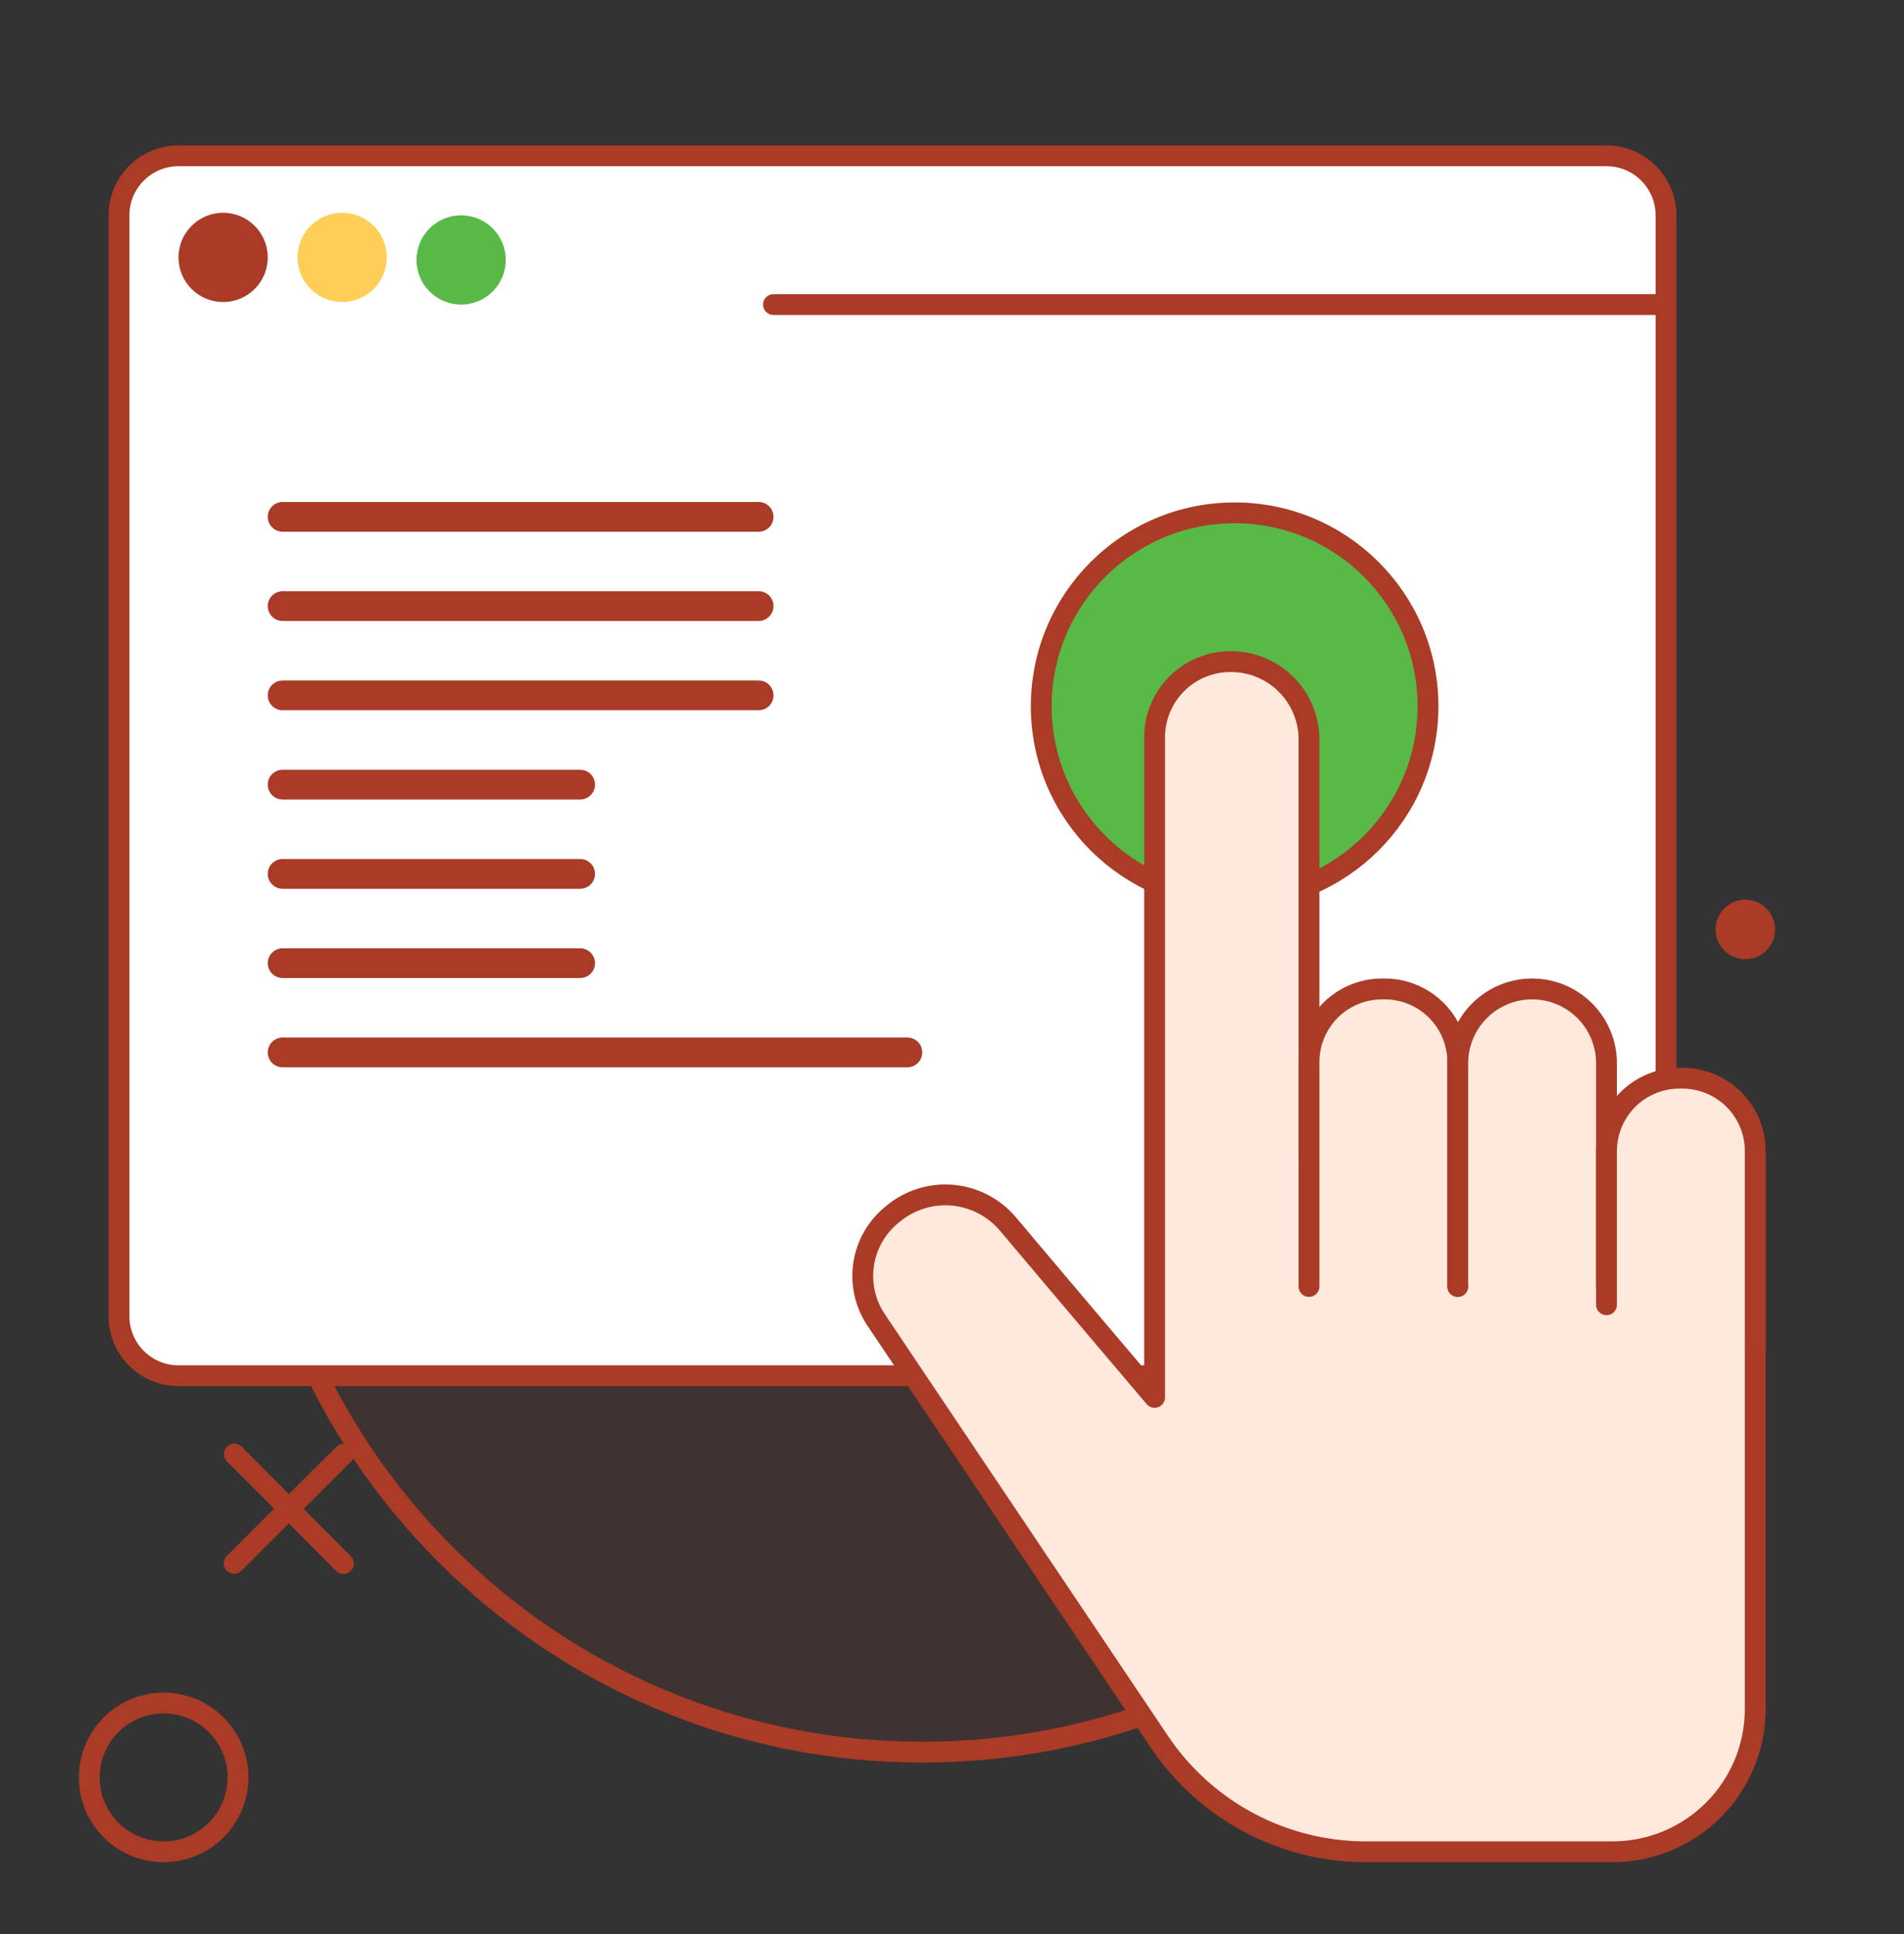
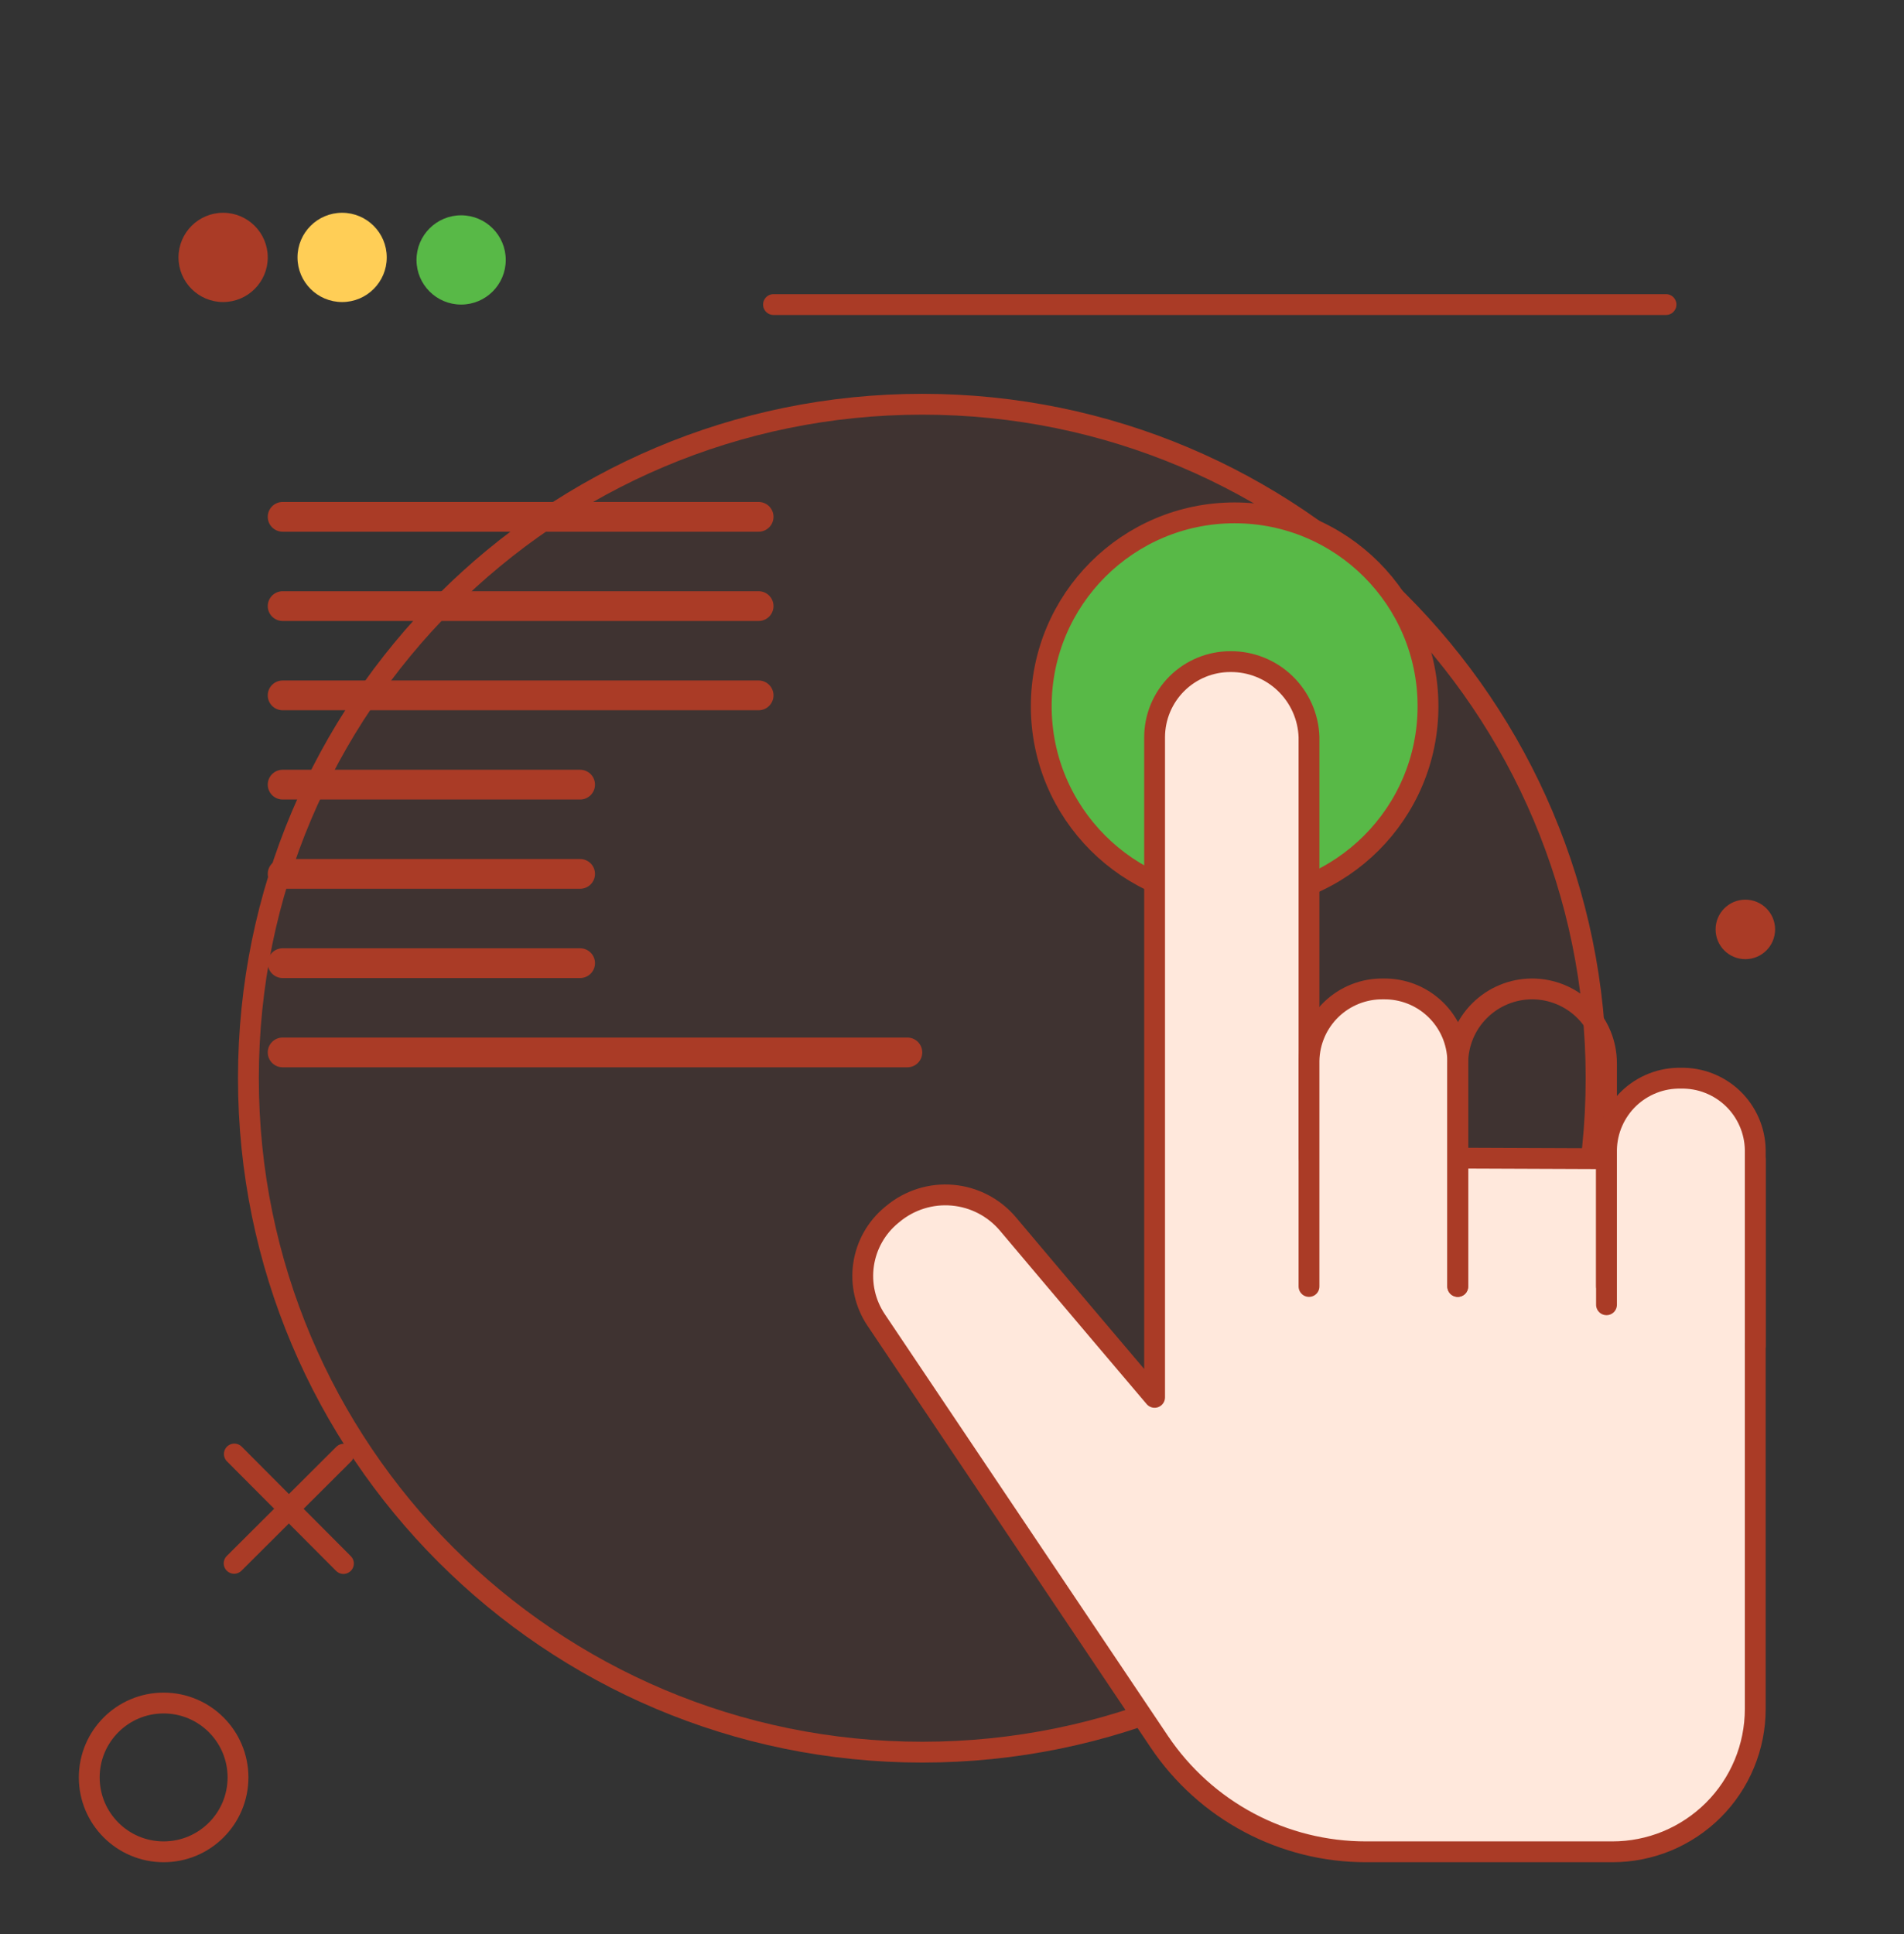
<svg xmlns="http://www.w3.org/2000/svg" width="64" height="65" viewBox="0 0 64 65" fill="none">
  <rect x="0" y="0" width="64" height="65" fill="#333333" stroke="none" />
  <path d="M31 13.586C43.509 13.586 53.65 23.727 53.65 36.236C53.65 48.746 43.509 58.887 31 58.887C18.491 58.887 8.35 48.746 8.35 36.236C8.35 23.727 18.491 13.586 31 13.586Z" fill="#AA3B26" fill-opacity="0.1" stroke="#AA3B26" stroke-width="0.7" />
-   <path d="M53.999 5.236H6.001C4.896 5.236 4 6.132 4 7.237V44.235C4 45.34 4.896 46.236 6.001 46.236H53.999C55.104 46.236 56 45.34 56 44.235V7.237C56 6.132 55.104 5.236 53.999 5.236Z" fill="white" stroke="#AA3B26" stroke-width="0.7" stroke-linecap="round" stroke-linejoin="round" />
  <path d="M41.5 30.236C45.09 30.236 48 27.326 48 23.736C48 20.146 45.09 17.236 41.5 17.236C37.91 17.236 35 20.146 35 23.736C35 27.326 37.91 30.236 41.5 30.236Z" fill="#58B947" stroke="#AA3B26" stroke-width="0.7" stroke-linecap="round" stroke-linejoin="round" />
  <path d="M38.81 46.963V24.773C38.811 24.439 38.878 24.108 39.006 23.8C39.135 23.492 39.323 23.212 39.56 22.976C39.797 22.741 40.078 22.554 40.388 22.427C40.697 22.3 41.028 22.235 41.362 22.236C42.046 22.231 42.705 22.494 43.197 22.968C43.69 23.442 43.978 24.09 44 24.773V38.903L59 38.963V57.442C58.999 58.073 58.874 58.697 58.632 59.279C58.39 59.861 58.036 60.39 57.59 60.835C57.143 61.28 56.613 61.633 56.031 61.874C55.448 62.114 54.823 62.237 54.193 62.236H45.921C44.548 62.238 43.197 61.901 41.984 61.257C40.773 60.613 39.738 59.68 38.971 58.541L29.451 44.363C29.083 43.816 28.933 43.151 29.028 42.499C29.124 41.846 29.459 41.253 29.969 40.834L30.02 40.792C30.578 40.33 31.296 40.105 32.018 40.169C32.74 40.232 33.407 40.578 33.876 41.131C35.851 43.478 38.81 46.963 38.81 46.963Z" fill="#FFE8DC" stroke="#AA3B26" stroke-width="0.7" stroke-linecap="round" stroke-linejoin="round" />
  <path d="M44 43.236V35.651C44.011 34.999 44.281 34.379 44.75 33.926C45.219 33.473 45.848 33.225 46.5 33.236C47.152 33.225 47.781 33.473 48.25 33.926C48.719 34.379 48.989 34.999 49 35.651V43.236" fill="#FFE8DC" />
  <path d="M44 43.236V35.651C44.011 34.999 44.281 34.379 44.75 33.926C45.219 33.473 45.848 33.225 46.5 33.236C47.152 33.225 47.781 33.473 48.25 33.926C48.719 34.379 48.989 34.999 49 35.651V43.236" stroke="#AA3B26" stroke-width="0.7" stroke-linecap="round" stroke-linejoin="round" />
-   <path d="M49 43.236V35.736C49 35.073 49.263 34.437 49.732 33.969C50.201 33.5 50.837 33.236 51.5 33.236C52.163 33.236 52.799 33.5 53.268 33.969C53.737 34.437 54 35.073 54 35.736V43.236" fill="#FFE8DC" />
  <path d="M49 43.236V35.736C49 35.073 49.263 34.437 49.732 33.969C50.201 33.5 50.837 33.236 51.5 33.236C52.163 33.236 52.799 33.5 53.268 33.969C53.737 34.437 54 35.073 54 35.736V43.236" stroke="#AA3B26" stroke-width="0.7" stroke-linecap="round" stroke-linejoin="round" />
  <path d="M54 43.851V38.636C54.007 38.315 54.076 37.997 54.206 37.703C54.335 37.408 54.521 37.141 54.753 36.918C54.985 36.696 55.259 36.521 55.559 36.404C55.858 36.286 56.178 36.23 56.5 36.236C56.822 36.23 57.142 36.286 57.441 36.404C57.741 36.521 58.015 36.696 58.247 36.918C58.479 37.141 58.665 37.408 58.794 37.703C58.924 37.997 58.993 38.315 59 38.636V45.236" fill="#FFE8DC" />
  <path d="M54 43.851V38.636C54.007 38.315 54.076 37.997 54.206 37.703C54.335 37.408 54.521 37.141 54.753 36.918C54.985 36.696 55.259 36.521 55.559 36.404C55.858 36.286 56.178 36.23 56.5 36.236C56.822 36.23 57.142 36.286 57.441 36.404C57.741 36.521 58.015 36.696 58.247 36.918C58.479 37.141 58.665 37.408 58.794 37.703C58.924 37.997 58.993 38.315 59 38.636V45.236" stroke="#AA3B26" stroke-width="0.7" stroke-linecap="round" stroke-linejoin="round" />
  <path d="M7.5 10.151C8.328 10.151 9 9.48 9 8.651C9 7.823 8.328 7.151 7.5 7.151C6.672 7.151 6 7.823 6 8.651C6 9.48 6.672 10.151 7.5 10.151Z" fill="#AA3B26" />
  <path d="M11.5 10.151C12.328 10.151 13 9.48 13 8.651C13 7.823 12.328 7.151 11.5 7.151C10.672 7.151 10 7.823 10 8.651C10 9.48 10.672 10.151 11.5 10.151Z" fill="#FFCE56" />
  <path d="M15.5 10.236C16.328 10.236 17 9.565 17 8.736C17 7.908 16.328 7.236 15.5 7.236C14.672 7.236 14 7.908 14 8.736C14 9.565 14.672 10.236 15.5 10.236Z" fill="#58B947" />
  <path d="M56 10.236H26" stroke="#AA3B26" stroke-width="0.7" stroke-linecap="round" stroke-linejoin="round" />
  <path d="M5.5 62.236C6.881 62.236 8 61.117 8 59.736C8 58.356 6.881 57.236 5.5 57.236C4.119 57.236 3 58.356 3 59.736C3 61.117 4.119 62.236 5.5 62.236Z" stroke="#AA3B26" stroke-width="0.7" stroke-linecap="round" stroke-linejoin="round" />
  <path d="M11.551 48.873L7.87 52.541" stroke="#AA3B26" stroke-width="0.7" stroke-linecap="round" stroke-linejoin="round" />
  <path d="M7.877 48.867L11.544 52.547" stroke="#AA3B26" stroke-width="0.7" stroke-linecap="round" stroke-linejoin="round" />
  <path d="M58.667 32.236C59.219 32.236 59.667 31.789 59.667 31.236C59.667 30.684 59.219 30.236 58.667 30.236C58.114 30.236 57.667 30.684 57.667 31.236C57.667 31.789 58.114 32.236 58.667 32.236Z" fill="#AA3B26" />
  <path d="M9.5 17.37H25.5" stroke="#AA3B26" stroke-linecap="round" stroke-linejoin="round" />
  <path d="M9.5 20.37H25.5" stroke="#AA3B26" stroke-linecap="round" stroke-linejoin="round" />
  <path d="M9.5 23.37H25.5" stroke="#AA3B26" stroke-linecap="round" stroke-linejoin="round" />
  <path d="M9.5 26.37H19.5" stroke="#AA3B26" stroke-linecap="round" stroke-linejoin="round" />
  <path d="M9.5 29.37H19.5" stroke="#AA3B26" stroke-linecap="round" stroke-linejoin="round" />
  <path d="M9.5 32.37H19.5" stroke="#AA3B26" stroke-linecap="round" stroke-linejoin="round" />
  <path d="M9.5 35.37H30.5" stroke="#AA3B26" stroke-linecap="round" stroke-linejoin="round" />
</svg>